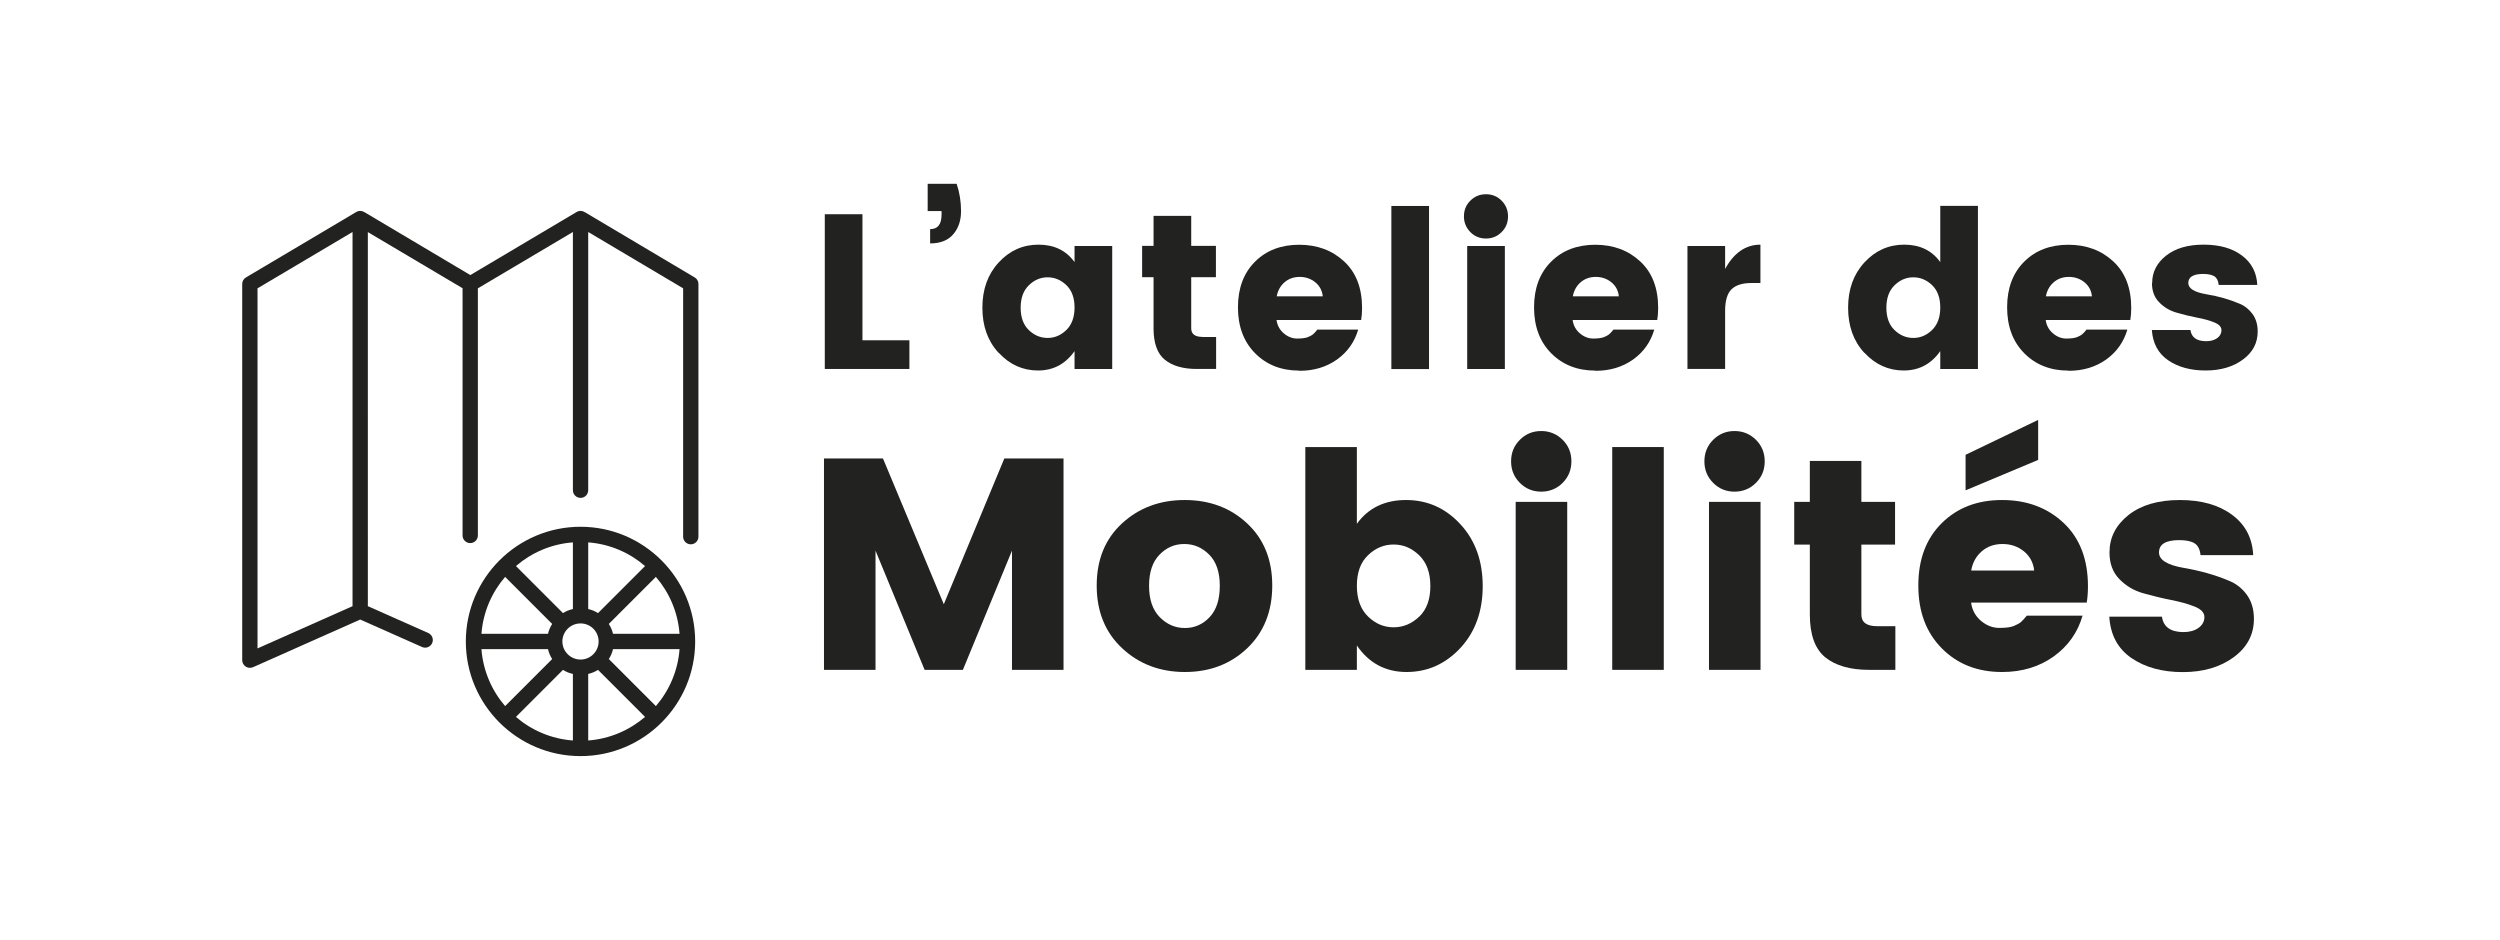
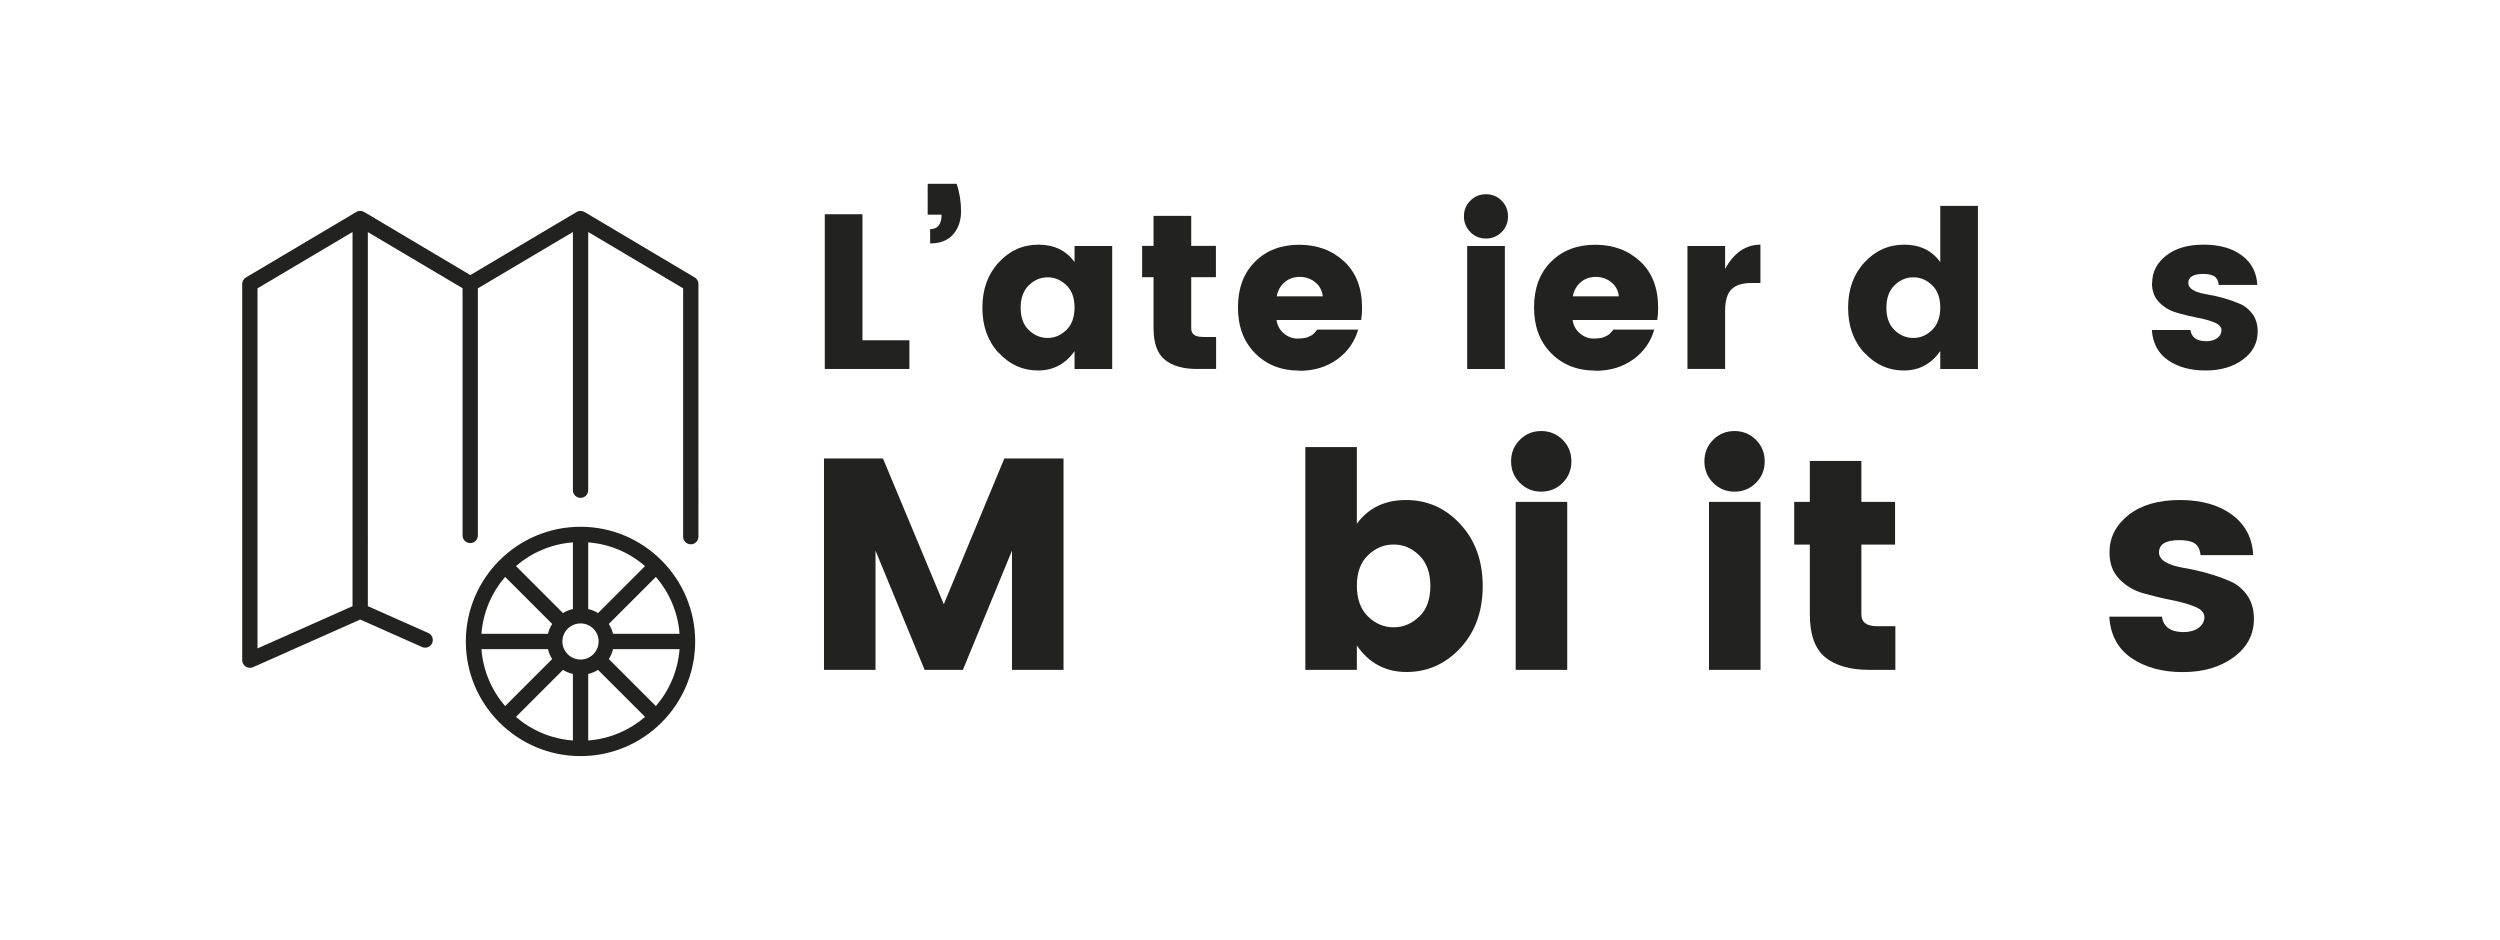
<svg xmlns="http://www.w3.org/2000/svg" id="a" viewBox="0 0 244.94 92.09">
  <defs>
    <style>.b{fill:#222221;}</style>
  </defs>
  <g>
    <g>
      <path class="b" d="M104.2,44.92v20.71h-5.05v-11.68l-4.81,11.68h-3.75l-4.81-11.68v11.68h-5.05v-20.71h5.78l5.96,14.28,5.93-14.28h5.78Z" />
-       <path class="b" d="M109.94,63.51c-1.66-1.55-2.49-3.6-2.49-6.14s.83-4.57,2.48-6.09c1.65-1.52,3.7-2.29,6.14-2.29s4.48,.76,6.12,2.29c1.64,1.53,2.46,3.56,2.46,6.09s-.82,4.58-2.45,6.14c-1.63,1.55-3.67,2.33-6.11,2.33s-4.49-.78-6.15-2.33Zm8.57-3.04c.67-.71,1-1.73,1-3.07s-.34-2.36-1.03-3.05c-.69-.7-1.5-1.05-2.45-1.05s-1.76,.35-2.43,1.05c-.68,.7-1.02,1.71-1.02,3.05s.35,2.36,1.05,3.07c.7,.71,1.52,1.06,2.46,1.06s1.75-.35,2.42-1.06Z" />
      <path class="b" d="M132.94,51.32c1.12-1.55,2.73-2.33,4.82-2.33s3.87,.79,5.33,2.38c1.46,1.58,2.18,3.61,2.18,6.06s-.73,4.48-2.18,6.05c-1.46,1.57-3.22,2.36-5.28,2.36s-3.69-.87-4.87-2.6v2.39h-5.05v-21.83h5.05v7.52Zm6.11,9.1c.73-.7,1.09-1.7,1.09-3s-.36-2.3-1.09-3.01c-.73-.71-1.56-1.06-2.51-1.06s-1.78,.35-2.51,1.05c-.73,.7-1.09,1.7-1.09,2.99s.36,2.3,1.09,3.01c.73,.71,1.56,1.06,2.51,1.06s1.78-.35,2.51-1.05Z" />
      <path class="b" d="M153.1,47.31c-.57,.57-1.27,.86-2.1,.86s-1.52-.29-2.09-.86-.86-1.27-.86-2.11,.29-1.54,.86-2.11,1.27-.86,2.09-.86,1.52,.29,2.1,.86c.57,.57,.86,1.27,.86,2.11s-.29,1.54-.86,2.11Zm-4.6,18.32v-16.46h5.05v16.46h-5.05Z" />
-       <path class="b" d="M157.96,65.63v-21.83h5.05v21.83h-5.05Z" />
      <path class="b" d="M172.04,47.31c-.57,.57-1.27,.86-2.1,.86s-1.52-.29-2.09-.86-.86-1.27-.86-2.11,.29-1.54,.86-2.11,1.27-.86,2.09-.86,1.52,.29,2.1,.86c.57,.57,.86,1.27,.86,2.11s-.29,1.54-.86,2.11Zm-4.6,18.32v-16.46h5.05v16.46h-5.05Z" />
      <path class="b" d="M183.9,61.35h1.8v4.28h-2.57c-1.85,0-3.28-.41-4.29-1.22-1.01-.82-1.52-2.22-1.52-4.21v-6.84h-1.53v-4.19h1.53v-4.01h5.05v4.01h3.3v4.19h-3.3v6.84c0,.77,.51,1.15,1.53,1.15Z" />
-       <path class="b" d="M196.15,65.84c-2.4,0-4.37-.77-5.9-2.32-1.53-1.54-2.3-3.59-2.3-6.15s.76-4.59,2.29-6.11,3.5-2.27,5.92-2.27,4.43,.75,6.02,2.24c1.59,1.49,2.39,3.57,2.39,6.22,0,.57-.04,1.1-.12,1.59h-11.33c.1,.73,.42,1.32,.97,1.79,.55,.46,1.15,.69,1.79,.69s1.12-.06,1.43-.19c.31-.13,.55-.26,.69-.38,.15-.13,.34-.34,.58-.63h5.46c-.47,1.65-1.42,2.98-2.83,4-1.42,1.01-3.1,1.52-5.05,1.52Zm3.54-24.7v3.92l-7.11,2.98v-3.48l7.11-3.42Zm-1.39,12.88c-.59-.48-1.29-.72-2.1-.72s-1.49,.24-2.04,.72c-.55,.48-.9,1.11-1.03,1.88h6.17c-.08-.77-.41-1.39-1-1.88Z" />
      <path class="b" d="M206.68,54.12c0-1.46,.62-2.67,1.86-3.66,1.24-.98,2.92-1.47,5.03-1.47s3.82,.48,5.12,1.45c1.3,.96,1.99,2.28,2.07,3.95h-5.16c-.06-.57-.26-.96-.59-1.16-.33-.21-.84-.31-1.5-.31-1.32,0-1.98,.4-1.98,1.21,0,.73,.81,1.23,2.42,1.51,1.63,.28,3.12,.7,4.46,1.27,.69,.28,1.26,.73,1.73,1.37,.46,.64,.69,1.42,.69,2.35,0,1.54-.66,2.79-1.98,3.76-1.32,.97-2.98,1.46-4.99,1.46s-3.68-.46-5.02-1.37c-1.34-.92-2.07-2.27-2.18-4.06h5.16c.14,1,.85,1.51,2.12,1.51,.59,0,1.08-.14,1.46-.41,.38-.28,.58-.63,.58-1.06s-.32-.78-.96-1.03c-.64-.26-1.41-.47-2.32-.65-.91-.18-1.81-.4-2.73-.66s-1.69-.73-2.33-1.39c-.64-.66-.96-1.52-.96-2.58Z" />
    </g>
    <g>
      <path class="b" d="M80.81,20.99h3.69v12.35h4.6v2.81h-8.29v-15.16Z" />
-       <path class="b" d="M90.9,18.01h2.83c.29,.86,.43,1.76,.43,2.68s-.26,1.68-.77,2.27c-.51,.59-1.26,.89-2.26,.89v-1.4c.75,0,1.12-.47,1.12-1.42v-.35h-1.36v-2.66Z" />
+       <path class="b" d="M90.9,18.01h2.83c.29,.86,.43,1.76,.43,2.68s-.26,1.68-.77,2.27c-.51,.59-1.26,.89-2.26,.89v-1.4c.75,0,1.12-.47,1.12-1.42h-1.36v-2.66Z" />
      <path class="b" d="M97.85,34.58c-1.07-1.15-1.6-2.63-1.6-4.43s.53-3.28,1.6-4.44c1.07-1.16,2.37-1.74,3.9-1.74s2.71,.57,3.53,1.71v-1.58h3.69v12.05h-3.69v-1.75c-.89,1.27-2.09,1.9-3.58,1.9s-2.78-.58-3.84-1.73Zm6.63-2.25c.53-.52,.8-1.25,.8-2.2s-.27-1.68-.8-2.19c-.53-.51-1.14-.77-1.84-.77s-1.3,.26-1.84,.78c-.53,.52-.8,1.25-.8,2.2s.27,1.68,.8,2.19c.53,.51,1.14,.77,1.84,.77s1.3-.26,1.84-.78Z" />
      <path class="b" d="M117.83,33.02h1.32v3.13h-1.88c-1.35,0-2.4-.3-3.14-.9-.74-.6-1.11-1.62-1.11-3.08v-5.01h-1.12v-3.07h1.12v-2.94h3.69v2.94h2.42v3.07h-2.42v5.01c0,.56,.37,.84,1.12,.84Z" />
      <path class="b" d="M127.29,36.31c-1.76,0-3.2-.57-4.32-1.7-1.12-1.13-1.68-2.63-1.68-4.5s.56-3.36,1.67-4.47,2.56-1.66,4.33-1.66,3.24,.55,4.41,1.64c1.17,1.09,1.75,2.61,1.75,4.56,0,.42-.03,.81-.09,1.17h-8.29c.07,.53,.31,.97,.71,1.31,.4,.34,.84,.51,1.31,.51s.82-.05,1.05-.14,.4-.19,.51-.28c.11-.09,.25-.25,.42-.46h4c-.35,1.21-1.04,2.19-2.07,2.93-1.04,.74-2.27,1.11-3.69,1.11Zm1.58-8.65c-.43-.35-.94-.53-1.53-.53s-1.09,.18-1.49,.53c-.4,.35-.66,.81-.76,1.37h4.51c-.06-.56-.3-1.02-.73-1.37Z" />
-       <path class="b" d="M136.32,36.16v-15.98h3.69v15.98h-3.69Z" />
      <path class="b" d="M147.12,22.74c-.42,.42-.93,.63-1.53,.63s-1.12-.21-1.53-.63-.63-.93-.63-1.54,.21-1.13,.63-1.54c.42-.42,.93-.63,1.53-.63s1.12,.21,1.53,.63c.42,.42,.63,.93,.63,1.54s-.21,1.13-.63,1.54Zm-3.37,13.41v-12.05h3.69v12.05h-3.69Z" />
      <path class="b" d="M156.3,36.31c-1.76,0-3.2-.57-4.32-1.7-1.12-1.13-1.68-2.63-1.68-4.5s.56-3.36,1.67-4.47,2.56-1.66,4.33-1.66,3.24,.55,4.41,1.64c1.17,1.09,1.75,2.61,1.75,4.56,0,.42-.03,.81-.09,1.17h-8.29c.07,.53,.31,.97,.71,1.31,.4,.34,.84,.51,1.31,.51s.82-.05,1.05-.14,.4-.19,.51-.28c.11-.09,.25-.25,.42-.46h4c-.35,1.21-1.04,2.19-2.07,2.93-1.04,.74-2.27,1.11-3.69,1.11Zm1.58-8.65c-.43-.35-.94-.53-1.53-.53s-1.09,.18-1.49,.53c-.4,.35-.66,.81-.76,1.37h4.51c-.06-.56-.3-1.02-.73-1.37Z" />
      <path class="b" d="M169.02,24.1v2.25c.86-1.58,2.02-2.38,3.46-2.38v3.76h-.91c-.85,0-1.49,.2-1.91,.6-.42,.4-.64,1.11-.64,2.12v5.7h-3.69v-12.05h3.69Z" />
      <path class="b" d="M182.67,34.58c-1.07-1.15-1.6-2.63-1.6-4.43s.53-3.28,1.6-4.44c1.07-1.16,2.37-1.74,3.9-1.74s2.71,.57,3.53,1.71v-5.51h3.69v15.98h-3.69v-1.75c-.89,1.27-2.09,1.9-3.58,1.9s-2.78-.58-3.84-1.73Zm6.63-2.25c.53-.52,.8-1.25,.8-2.2s-.27-1.68-.8-2.19c-.53-.51-1.14-.77-1.84-.77s-1.3,.26-1.84,.78c-.53,.52-.8,1.25-.8,2.2s.27,1.68,.8,2.19c.53,.51,1.14,.77,1.84,.77s1.3-.26,1.84-.78Z" />
-       <path class="b" d="M202.65,36.31c-1.76,0-3.2-.57-4.32-1.7-1.12-1.13-1.68-2.63-1.68-4.5s.56-3.36,1.67-4.47,2.56-1.66,4.33-1.66,3.24,.55,4.41,1.64c1.17,1.09,1.75,2.61,1.75,4.56,0,.42-.03,.81-.09,1.17h-8.29c.07,.53,.31,.97,.71,1.31,.4,.34,.84,.51,1.31,.51s.82-.05,1.05-.14,.4-.19,.51-.28c.11-.09,.25-.25,.42-.46h4c-.35,1.21-1.04,2.19-2.07,2.93-1.04,.74-2.27,1.11-3.69,1.11Zm1.58-8.65c-.43-.35-.94-.53-1.53-.53s-1.09,.18-1.49,.53c-.4,.35-.66,.81-.76,1.37h4.51c-.06-.56-.3-1.02-.73-1.37Z" />
      <path class="b" d="M210.86,27.73c0-1.07,.45-1.96,1.36-2.68,.91-.72,2.13-1.08,3.68-1.08s2.8,.35,3.75,1.06c.95,.71,1.45,1.67,1.51,2.89h-3.78c-.04-.42-.19-.7-.43-.85-.24-.15-.61-.23-1.1-.23-.96,0-1.45,.3-1.45,.89,0,.53,.59,.9,1.77,1.1,1.2,.2,2.28,.51,3.26,.93,.5,.2,.92,.54,1.26,1,.34,.47,.51,1.04,.51,1.72,0,1.12-.48,2.04-1.45,2.75-.96,.71-2.18,1.07-3.65,1.07s-2.69-.33-3.67-1c-.98-.67-1.51-1.66-1.6-2.97h3.78c.1,.73,.62,1.1,1.55,1.1,.43,0,.79-.1,1.07-.3,.28-.2,.42-.46,.42-.78s-.23-.57-.7-.76c-.47-.19-1.03-.35-1.7-.47-.66-.13-1.33-.29-2-.49-.67-.19-1.24-.53-1.71-1.02-.47-.48-.7-1.11-.7-1.89Z" />
    </g>
  </g>
  <g>
    <g>
      <g>
        <path class="b" d="M35.33,20.67c-.06-.01-.13,0-.19,.01,.05-.01,.1-.02,.15-.02,.02,0,.03,0,.04,.01Z" />
        <path class="b" d="M68.06,27.18l-10.74-6.38-.06-.03s-.09-.04-.13-.06c-.01,0-.01-.01-.02-.01s-.02-.01-.03-.01h-.02s-.06-.02-.09-.01c-.08-.02-.16-.01-.24,0-.03,0-.06,.01-.08,.02-.05,.02-.09,.03-.13,.06-.01,0-.02,0-.03,.01l-.03,.02-10.38,6.16-10.35-6.15-.06-.03c-.06-.03-.12-.06-.18-.08h-.02s-.06-.02-.09-.01c-.01-.01-.03-.01-.05-.01-.06-.01-.13,0-.19,.01-.03,.01-.06,.01-.08,.02-.05,.02-.09,.03-.13,.06-.01,0-.02,0-.03,.01l-.03,.02-10.77,6.39c-.23,.13-.37,.38-.37,.64v36.86c0,.26,.13,.49,.34,.63,.13,.08,.27,.12,.41,.12,.11,0,.21-.02,.31-.06l10.5-4.67,6.06,2.69c.38,.17,.82,0,.99-.38,.17-.37,0-.82-.38-.99l-5.92-2.63V22.74l9.28,5.5v24.22c0,.42,.34,.75,.75,.75s.75-.33,.75-.75V28.25l9.31-5.52v25.3c0,.41,.33,.75,.75,.75s.75-.34,.75-.75V22.73l9.3,5.52v24.33c0,.41,.33,.75,.75,.75s.75-.34,.75-.75V27.82c0-.26-.14-.51-.37-.64Zm-42.83,1.07l9.31-5.52V59.39l-9.31,4.14V28.25Z" />
      </g>
      <path class="b" d="M56.97,20.68c-.08-.02-.16-.01-.24,0,.05-.01,.1-.02,.15-.02,.03,0,.06,0,.09,.02Z" />
    </g>
    <path class="b" d="M56.88,51.61c-6.2,0-11.24,5.04-11.24,11.24s5.04,11.23,11.24,11.23,11.23-5.04,11.23-11.23-5.04-11.24-11.23-11.24Zm9.7,10.49h-6.52c-.08-.35-.22-.67-.41-.97l4.61-4.61c1.31,1.52,2.16,3.46,2.32,5.58Zm-8.95-8.96c2.12,.16,4.05,1.01,5.57,2.32l-4.61,4.61c-.29-.19-.62-.32-.96-.4v-6.53Zm-1.5,0v6.53c-.35,.08-.68,.21-.97,.4l-4.61-4.61c1.52-1.31,3.45-2.16,5.58-2.32Zm-6.64,3.38l4.61,4.61c-.19,.3-.33,.62-.41,.97h-6.52c.16-2.12,1.01-4.06,2.32-5.58Zm-2.32,7.08h6.52c.08,.35,.22,.67,.41,.97l-4.61,4.61c-1.31-1.52-2.16-3.46-2.32-5.58Zm8.96,8.95c-2.13-.16-4.06-1-5.58-2.31l4.61-4.61c.29,.19,.62,.32,.97,.4v6.52Zm-1.03-9.7c0-.98,.8-1.77,1.78-1.77s1.77,.79,1.77,1.77-.8,1.77-1.77,1.77-1.78-.79-1.78-1.77Zm2.53,9.7v-6.52c.34-.08,.67-.21,.96-.4l4.61,4.61c-1.52,1.3-3.45,2.15-5.57,2.31Zm6.63-3.37l-4.61-4.61c.19-.3,.33-.62,.41-.97h6.52c-.16,2.12-1.01,4.06-2.32,5.58Z" />
  </g>
</svg>